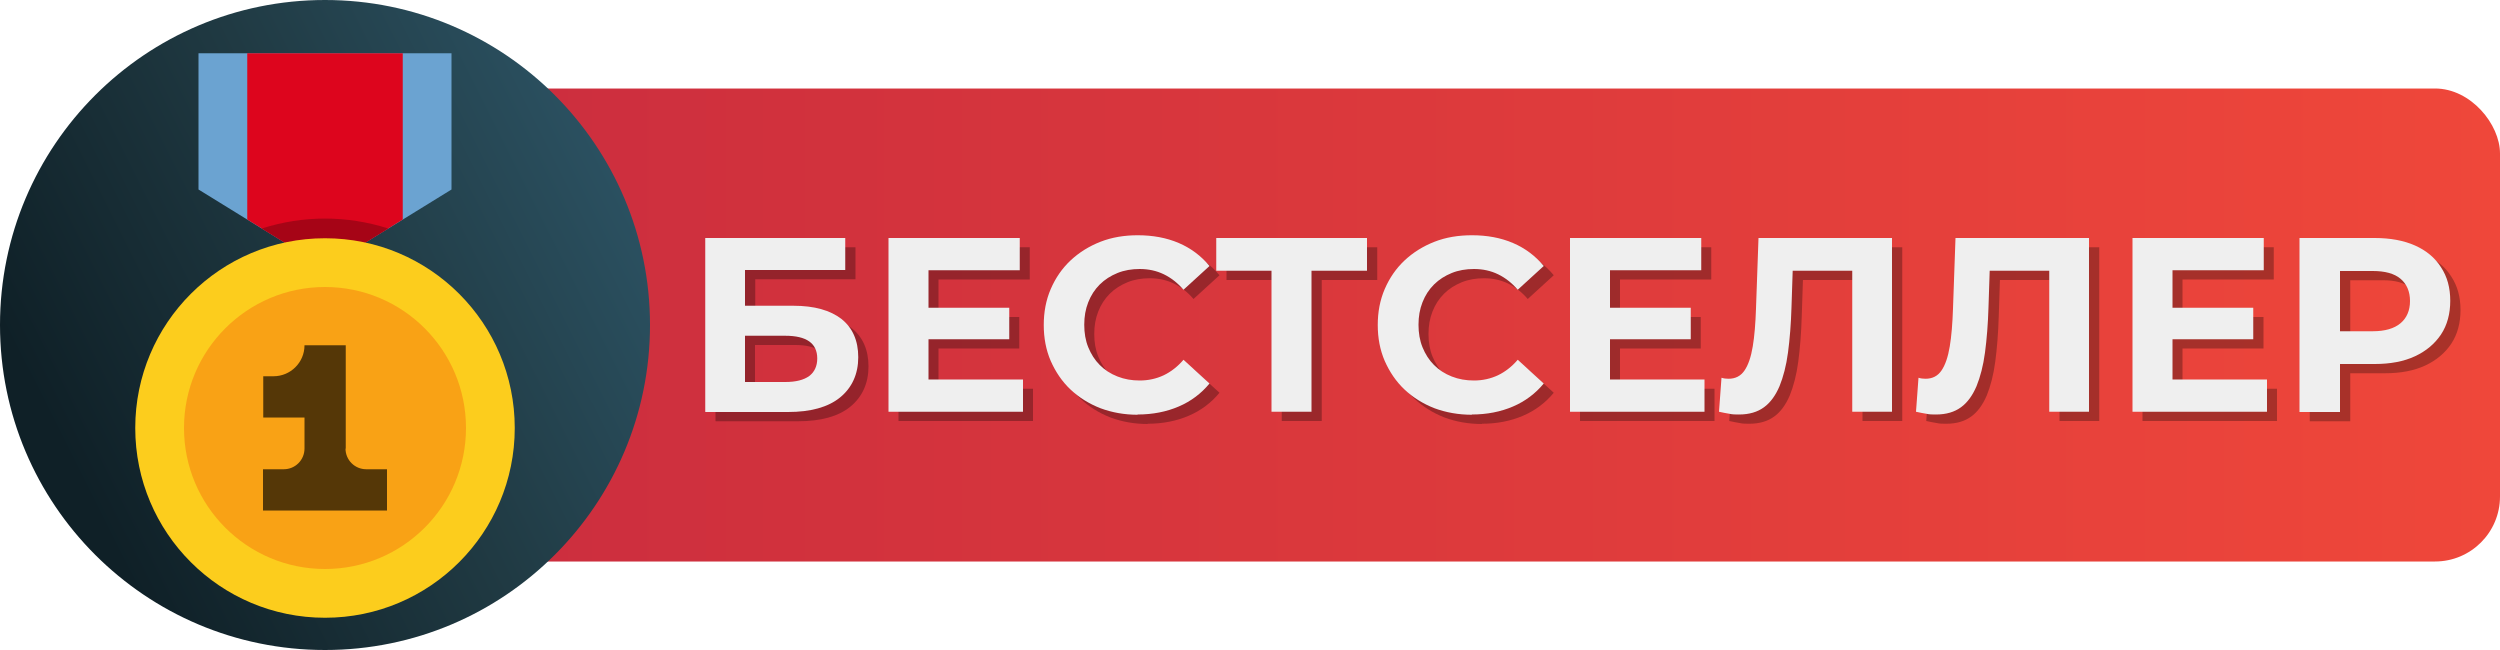
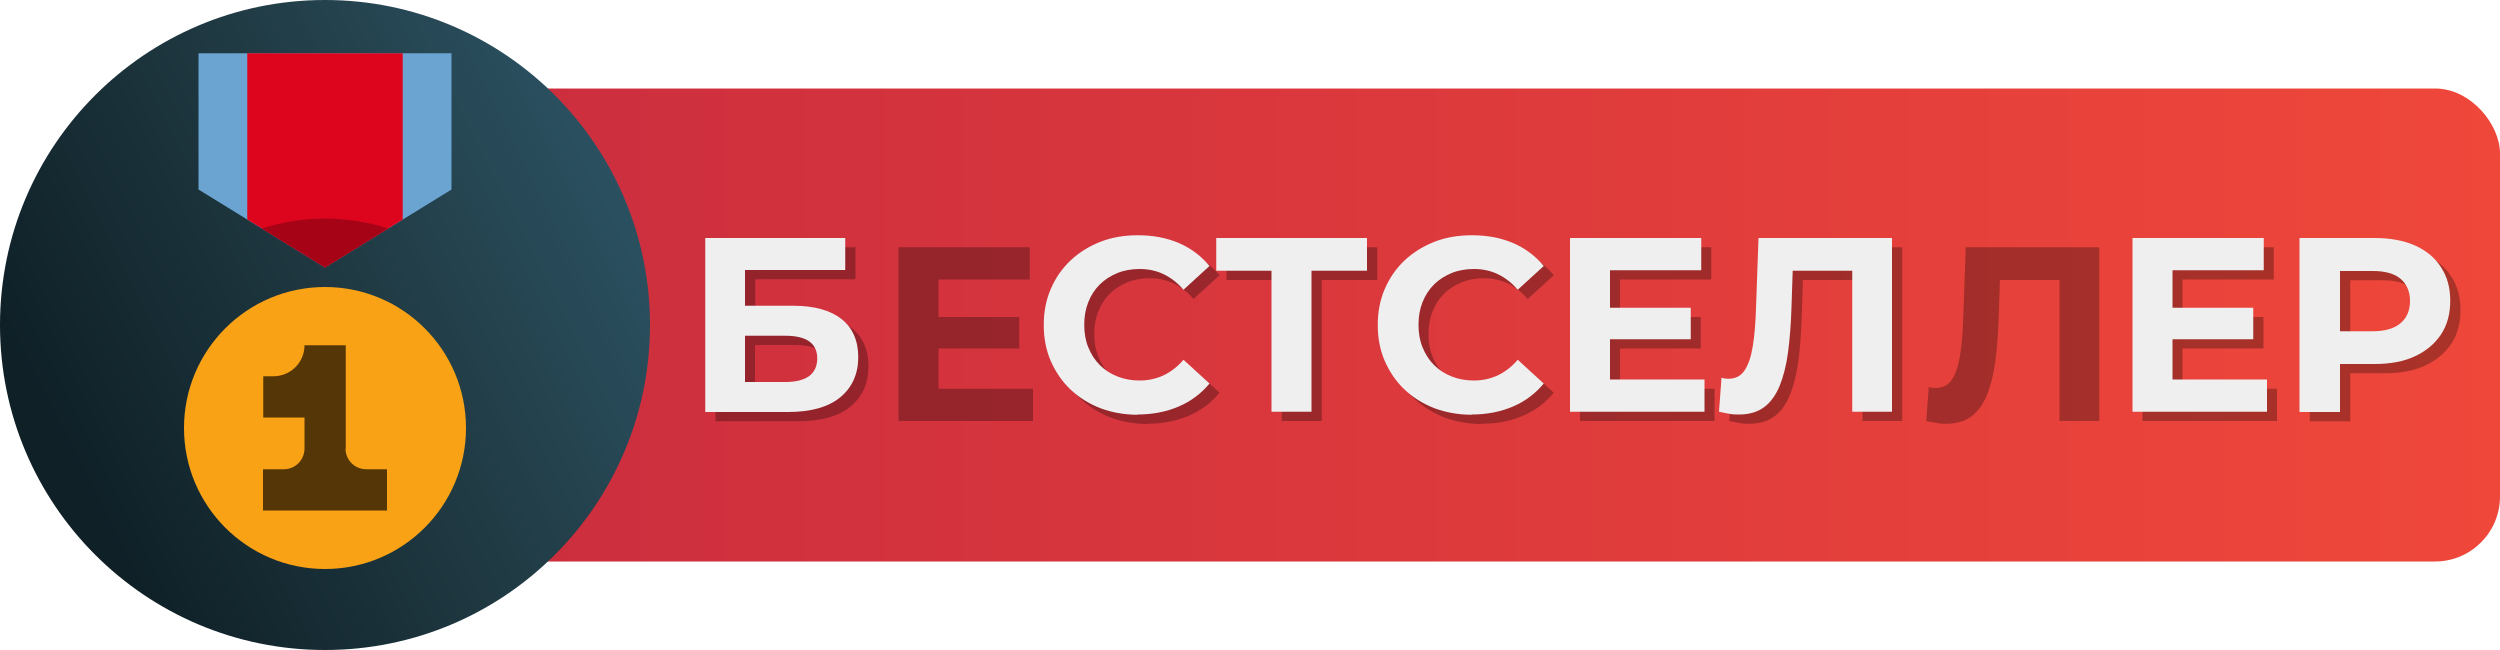
<svg xmlns="http://www.w3.org/2000/svg" id="_Шар_1" data-name="Шар_1" version="1.1" viewBox="0 0 100 26">
  <defs>
    <style>
      .st0 {
        opacity: .29;
      }

      .st1 {
        fill: #a60416;
      }

      .st2 {
        fill: #fccd1d;
      }

      .st3 {
        fill: #f9a215;
      }

      .st4 {
        fill: url(#_Градієнт_без_назви_66);
      }

      .st5 {
        opacity: .66;
      }

      .st6 {
        fill: #efefef;
      }

      .st7 {
        fill: url(#_Градієнт_без_назви_29);
      }

      .st8 {
        fill: #dd051d;
      }

      .st9 {
        fill: #6ba3d1;
      }
    </style>
    <linearGradient id="_Градієнт_без_назви_29" data-name="Градієнт без назви 29" x1="18" y1="13" x2="100" y2="13" gradientUnits="userSpaceOnUse">
      <stop offset="0" stop-color="#cb2d3e" />
      <stop offset="1" stop-color="#ef473a" />
    </linearGradient>
    <linearGradient id="_Градієнт_без_назви_66" data-name="Градієнт без назви 66" x1="2.62" y1="18.22" x2="25.86" y2="6.54" gradientUnits="userSpaceOnUse">
      <stop offset="0" stop-color="#0f2027" />
      <stop offset=".52" stop-color="#203a43" />
      <stop offset="1" stop-color="#2c5364" />
    </linearGradient>
  </defs>
  <g id="_Шар_11" data-name="_Шар_1">
    <rect class="st7" x="18" y="3.54" width="82" height="18.92" rx="2.6" ry="2.6" />
    <circle class="st4" cx="13" cy="13" r="13" />
    <g class="st0">
      <path d="M28.62,16.84v-6.95h5.6v1.28h-4.01v1.43h1.94c.83,0,1.47.18,1.92.53.44.35.67.86.67,1.53s-.25,1.22-.73,1.61-1.18.58-2.08.58h-3.3ZM30.2,15.65h1.61c.42,0,.74-.08.96-.24.21-.16.32-.4.32-.7,0-.61-.43-.91-1.28-.91h-1.61v1.86Z" />
      <path d="M37.54,15.55h3.78v1.29h-5.38v-6.95h5.25v1.29h-3.65v4.37ZM37.42,12.68h3.35v1.26h-3.35v-1.26Z" />
      <path d="M45.91,16.96c-.54,0-1.03-.09-1.49-.26-.46-.18-.86-.43-1.2-.75-.34-.32-.6-.71-.79-1.14-.19-.44-.28-.92-.28-1.44s.09-1,.28-1.44c.19-.44.45-.82.79-1.14.34-.32.74-.57,1.2-.75.46-.18.96-.26,1.49-.26.6,0,1.15.1,1.64.31s.9.52,1.23.92l-1.04.95c-.23-.27-.5-.48-.79-.62-.29-.14-.61-.21-.96-.21-.32,0-.62.05-.89.16-.27.11-.51.26-.71.46s-.35.43-.46.71-.16.57-.16.9.05.63.16.9.26.51.46.71c.2.2.43.35.71.46s.57.16.89.16c.34,0,.66-.07.96-.21.29-.14.56-.35.79-.62l1.04.95c-.33.4-.74.71-1.23.92s-1.04.32-1.65.32Z" />
      <path d="M51.27,16.84v-6.02l.37.38h-2.58v-1.31h6.03v1.31h-2.58l.36-.38v6.02h-1.59Z" />
      <path d="M59.28,16.96c-.54,0-1.04-.09-1.5-.26-.46-.18-.86-.43-1.2-.75s-.6-.71-.79-1.14c-.19-.44-.28-.92-.28-1.44s.09-1,.28-1.44c.19-.44.45-.82.79-1.14s.74-.57,1.2-.75c.46-.18.96-.26,1.5-.26.6,0,1.15.1,1.64.31.49.21.9.52,1.23.92l-1.04.95c-.23-.27-.5-.48-.79-.62-.29-.14-.61-.21-.96-.21-.32,0-.62.05-.89.16-.27.11-.51.26-.71.46s-.35.43-.46.71-.16.57-.16.9.05.63.16.9.26.51.46.71c.2.2.43.35.71.46s.57.16.89.16c.34,0,.66-.07.96-.21.29-.14.56-.35.79-.62l1.04.95c-.33.4-.74.71-1.23.92-.49.21-1.04.32-1.65.32Z" />
      <path d="M64.8,15.55h3.78v1.29h-5.38v-6.95h5.25v1.29h-3.65v4.37ZM64.68,12.68h3.35v1.26h-3.35v-1.26Z" />
      <path d="M69.96,16.95c-.13,0-.25,0-.38-.03-.13-.02-.27-.05-.41-.08l.1-1.36c.09.03.19.04.28.04.28,0,.49-.11.64-.33.15-.22.26-.54.33-.96s.11-.93.13-1.52l.1-2.82h5.34v6.95h-1.59v-6.01l.37.37h-3.07l.33-.38-.06,1.83c-.02.68-.07,1.29-.14,1.82-.07.53-.19.98-.34,1.35-.16.37-.36.65-.62.84s-.59.29-1,.29Z" />
      <path d="M77.84,16.95c-.13,0-.25,0-.38-.03-.13-.02-.27-.05-.41-.08l.1-1.36c.09.03.19.04.28.04.28,0,.49-.11.64-.33.15-.22.26-.54.33-.96s.11-.93.13-1.52l.1-2.82h5.34v6.95h-1.59v-6.01l.37.37h-3.07l.33-.38-.06,1.83c-.02.68-.07,1.29-.14,1.82-.07.53-.19.98-.34,1.35-.16.37-.36.65-.62.84s-.59.29-1,.29Z" />
      <path d="M87.3,15.55h3.78v1.29h-5.38v-6.95h5.25v1.29h-3.65v4.37ZM87.19,12.68h3.35v1.26h-3.35v-1.26Z" />
      <path d="M92.39,16.84v-6.95h3.01c.62,0,1.16.1,1.61.3.45.2.8.49,1.04.87.25.38.37.82.37,1.34s-.12.97-.37,1.35c-.25.37-.59.66-1.04.87s-.99.31-1.61.31h-2.12l.73-.72v2.64h-1.62ZM94.01,14.38l-.73-.76h2.04c.49,0,.86-.11,1.11-.32.25-.21.38-.51.38-.89s-.13-.68-.38-.89c-.25-.21-.62-.31-1.11-.31h-2.04l.73-.76v3.94Z" />
    </g>
    <g>
      <path class="st6" d="M28.21,16.47v-6.95h5.6v1.28h-4.01v1.43h1.94c.83,0,1.47.18,1.92.53.44.35.67.86.67,1.53s-.25,1.22-.73,1.61-1.18.58-2.08.58h-3.3ZM29.8,15.28h1.61c.42,0,.74-.08.96-.24.21-.16.32-.4.32-.7,0-.61-.43-.91-1.28-.91h-1.61v1.86Z" />
-       <path class="st6" d="M37.14,15.18h3.78v1.29h-5.38v-6.95h5.25v1.29h-3.65v4.37ZM37.02,12.31h3.35v1.26h-3.35v-1.26Z" />
      <path class="st6" d="M45.51,16.59c-.54,0-1.03-.09-1.49-.26-.46-.18-.86-.43-1.2-.75-.34-.32-.6-.71-.79-1.14-.19-.44-.28-.92-.28-1.44s.09-1,.28-1.44c.19-.44.45-.82.79-1.14.34-.32.74-.57,1.2-.75.46-.18.96-.26,1.49-.26.6,0,1.15.1,1.64.31s.9.52,1.23.92l-1.04.95c-.23-.27-.5-.48-.79-.62-.29-.14-.61-.21-.96-.21-.32,0-.62.05-.89.16-.27.11-.51.26-.71.46s-.35.43-.46.71-.16.57-.16.9.05.63.16.9.26.51.46.71c.2.2.43.35.71.46s.57.16.89.16c.34,0,.66-.07.96-.21.29-.14.56-.35.79-.62l1.04.95c-.33.4-.74.71-1.23.92s-1.04.32-1.65.32Z" />
      <path class="st6" d="M50.86,16.47v-6.02l.37.38h-2.58v-1.31h6.03v1.31h-2.58l.36-.38v6.02h-1.59Z" />
      <path class="st6" d="M58.88,16.59c-.54,0-1.04-.09-1.5-.26-.46-.18-.86-.43-1.2-.75s-.6-.71-.79-1.14c-.19-.44-.28-.92-.28-1.44s.09-1,.28-1.44c.19-.44.45-.82.79-1.14s.74-.57,1.2-.75c.46-.18.96-.26,1.5-.26.6,0,1.15.1,1.64.31.49.21.9.52,1.23.92l-1.04.95c-.23-.27-.5-.48-.79-.62-.29-.14-.61-.21-.96-.21-.32,0-.62.05-.89.16-.27.11-.51.26-.71.46s-.35.43-.46.71-.16.57-.16.9.05.63.16.9.26.51.46.71c.2.2.43.35.71.46s.57.16.89.16c.34,0,.66-.07.96-.21.29-.14.56-.35.79-.62l1.04.95c-.33.4-.74.71-1.23.92-.49.21-1.04.32-1.65.32Z" />
      <path class="st6" d="M64.4,15.18h3.78v1.29h-5.38v-6.95h5.25v1.29h-3.65v4.37ZM64.28,12.31h3.35v1.26h-3.35v-1.26Z" />
      <path class="st6" d="M69.55,16.58c-.13,0-.25,0-.38-.03-.13-.02-.27-.05-.41-.08l.1-1.36c.09.03.19.04.28.04.28,0,.49-.11.64-.33.15-.22.26-.54.33-.96s.11-.93.13-1.52l.1-2.82h5.34v6.95h-1.59v-6.01l.37.37h-3.07l.33-.38-.06,1.83c-.02.68-.07,1.29-.14,1.82-.07.53-.19.98-.34,1.35-.16.37-.36.65-.62.84s-.59.29-1,.29Z" />
-       <path class="st6" d="M77.43,16.58c-.13,0-.25,0-.38-.03-.13-.02-.27-.05-.41-.08l.1-1.36c.09.03.19.04.28.04.28,0,.49-.11.64-.33.15-.22.26-.54.33-.96s.11-.93.13-1.52l.1-2.82h5.34v6.95h-1.59v-6.01l.37.37h-3.07l.33-.38-.06,1.83c-.02.68-.07,1.29-.14,1.82-.07.53-.19.98-.34,1.35-.16.37-.36.65-.62.84s-.59.29-1,.29Z" />
      <path class="st6" d="M86.9,15.18h3.78v1.29h-5.38v-6.95h5.25v1.29h-3.65v4.37ZM86.78,12.31h3.35v1.26h-3.35v-1.26Z" />
      <path class="st6" d="M91.98,16.47v-6.95h3.01c.62,0,1.16.1,1.61.3.45.2.8.49,1.04.87.25.38.37.82.37,1.34s-.12.97-.37,1.35c-.25.37-.59.66-1.04.87s-.99.31-1.61.31h-2.12l.73-.72v2.64h-1.62ZM93.6,14.01l-.73-.76h2.04c.49,0,.86-.11,1.11-.32.25-.21.38-.51.38-.89s-.13-.68-.38-.89c-.25-.21-.62-.31-1.11-.31h-2.04l.73-.76v3.94Z" />
    </g>
    <g id="Flat">
      <g id="Color">
        <polygon class="st9" points="18.06 7.58 13 10.7 7.94 7.58 7.94 2.13 18.06 2.13 18.06 7.58" />
        <polygon class="st8" points="16.11 2.13 16.11 8.78 13 10.7 9.89 8.78 9.89 2.13 16.11 2.13" />
        <path class="st1" d="M13,10.7l2.53-1.56c-1.65-.53-3.41-.53-5.06,0l2.53,1.56Z" />
-         <circle class="st2" cx="13" cy="17.12" r="7.59" />
        <circle class="st3" cx="13" cy="17.12" r="5.64" />
        <path class="st5" d="M13.83,17.95v-4.14h-1.65c0,.69-.56,1.24-1.24,1.24h-.41v1.65h1.65v1.24c0,.46-.37.83-.83.83h-.83v1.65h4.96v-1.65h-.83c-.46,0-.83-.37-.83-.83Z" />
      </g>
    </g>
  </g>
</svg>